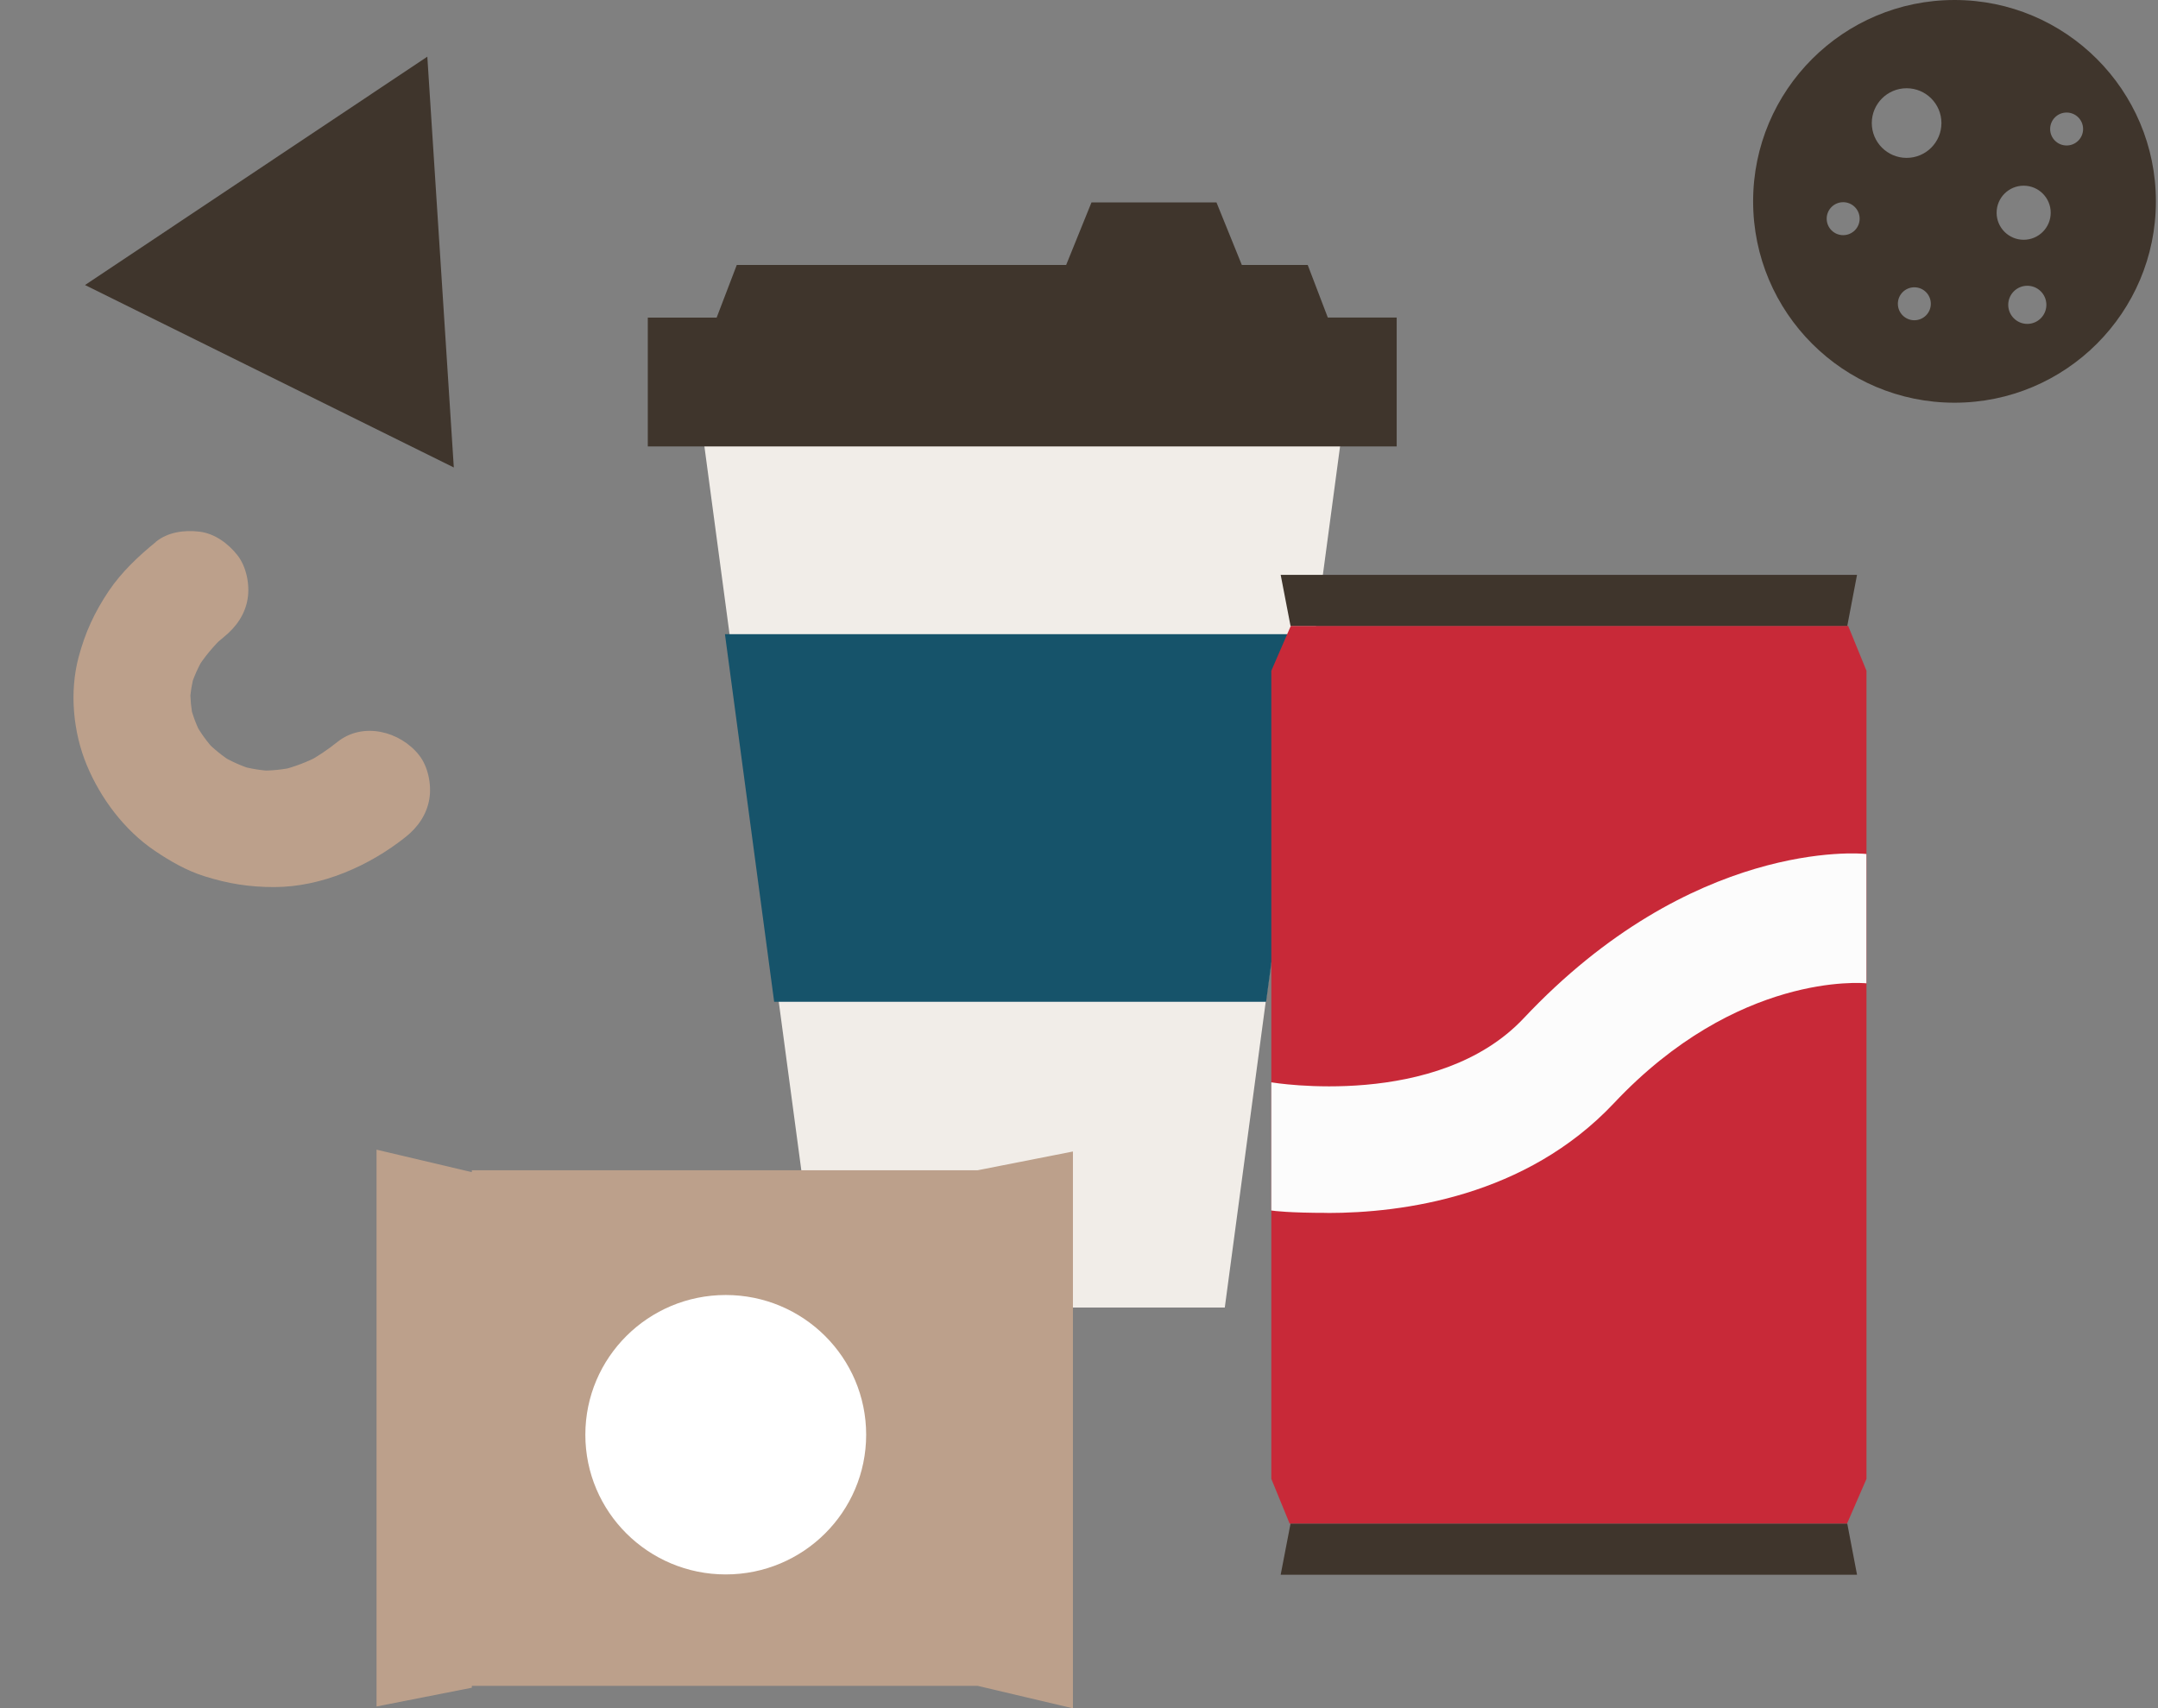
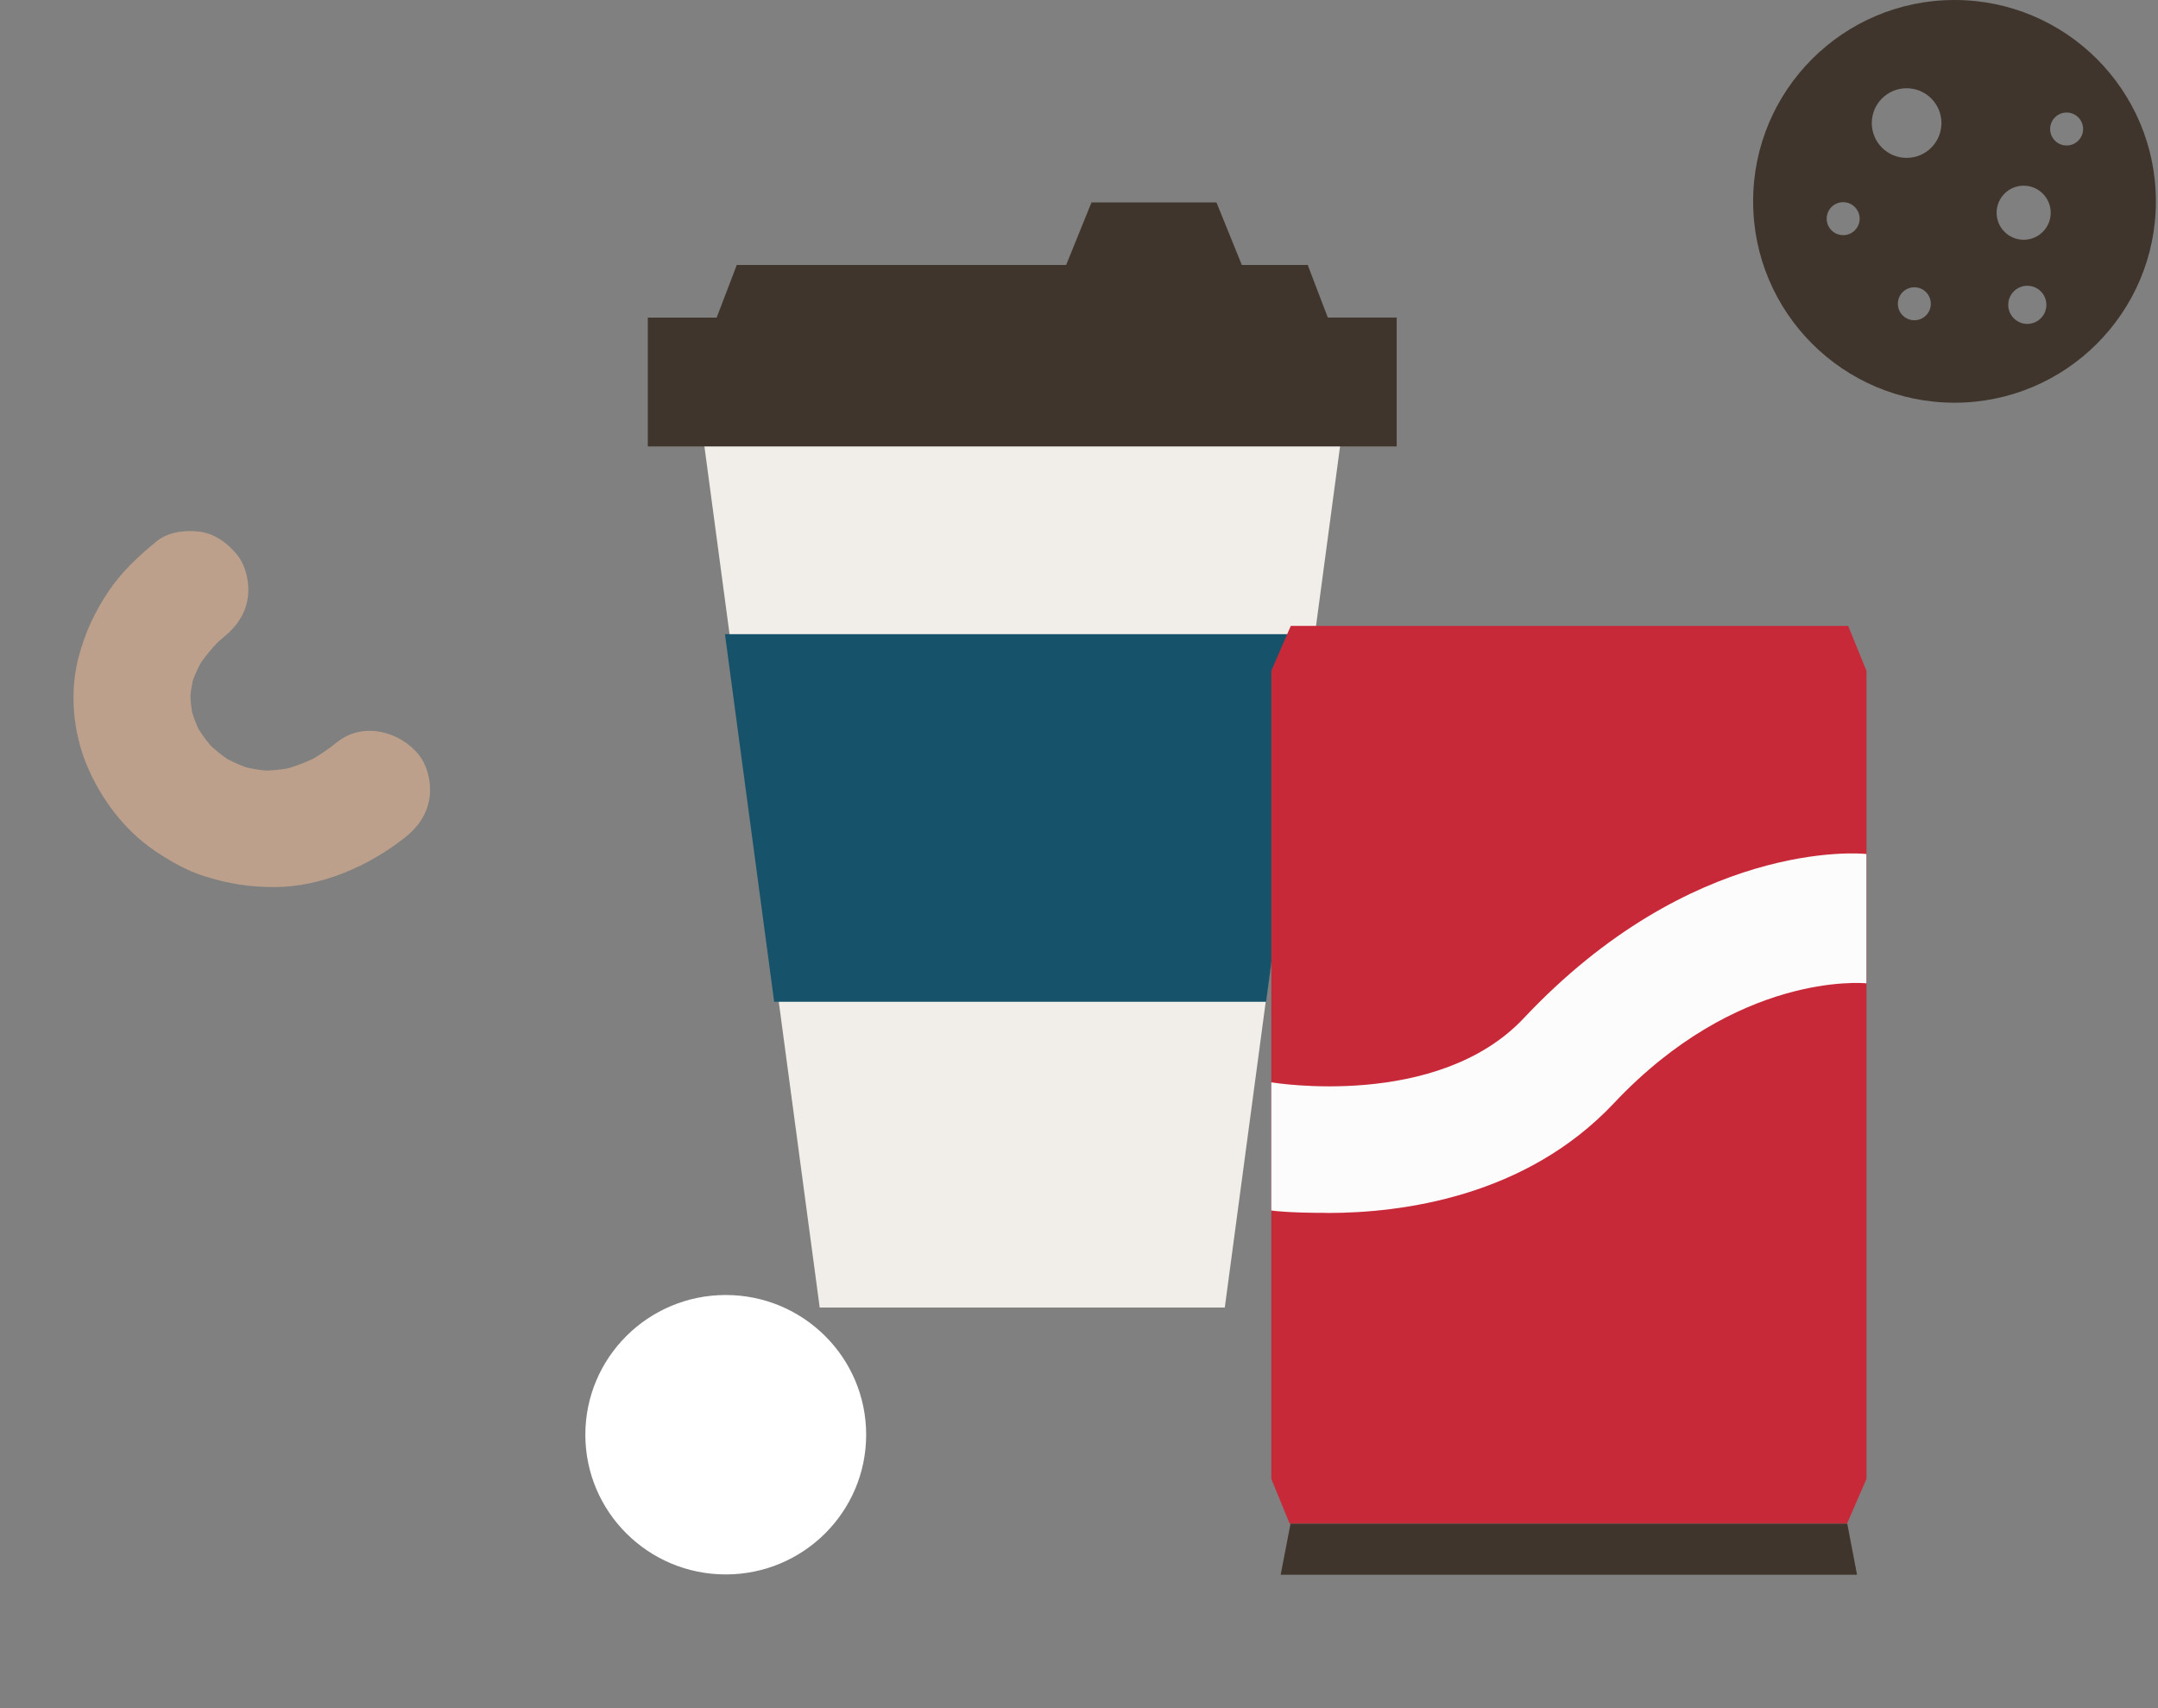
<svg xmlns="http://www.w3.org/2000/svg" width="533" height="422" viewBox="0 0 533 422" fill="none">
  <rect x="0" y="0" width="533" height="422" fill="#808080" stroke="none" />
  <g clip-path="url(#clip0_76_354)">
    <path d="M482.74 0C455.27 0 433 22.27 433 49.74C433 77.21 455.27 99.48 482.74 99.48C510.21 99.48 532.48 77.21 532.48 49.74C532.48 22.27 510.21 0 482.74 0ZM455.24 58.09C452.99 58.09 451.17 56.27 451.17 54.02C451.17 51.77 452.99 49.95 455.24 49.95C457.49 49.95 459.31 51.77 459.31 54.02C459.31 56.27 457.49 58.09 455.24 58.09ZM472.82 79.11C470.57 79.11 468.75 77.29 468.75 75.04C468.75 72.79 470.57 70.97 472.82 70.97C475.07 70.97 476.89 72.79 476.89 75.04C476.89 77.29 475.07 79.11 472.82 79.11ZM470.91 39C466.16 39 462.31 35.15 462.31 30.4C462.31 25.65 466.16 21.8 470.91 21.8C475.66 21.8 479.51 25.65 479.51 30.4C479.51 35.15 475.66 39 470.91 39ZM500.72 80.01C498.12 80.01 496.01 77.9 496.01 75.3C496.01 72.7 498.12 70.59 500.72 70.59C503.32 70.59 505.43 72.7 505.43 75.3C505.43 77.9 503.32 80.01 500.72 80.01ZM499.82 59.23C496.13 59.23 493.14 56.24 493.14 52.55C493.14 48.86 496.13 45.87 499.82 45.87C503.51 45.87 506.5 48.86 506.5 52.55C506.5 56.24 503.51 59.23 499.82 59.23ZM510.43 35.94C508.18 35.94 506.36 34.12 506.36 31.87C506.36 29.62 508.18 27.8 510.43 27.8C512.68 27.8 514.5 29.62 514.5 31.87C514.5 34.12 512.68 35.94 510.43 35.94Z" fill="#3F352C" />
  </g>
  <path d="M302.509 322.999H202.456L173.953 110.066H331.006L302.509 322.999Z" fill="#F1EDE8" />
  <path d="M284.745 80.125L328.409 79.637L322.989 65.446H306.716L300.455 50H284.745H271.395H269.584L263.33 65.446H181.978L176.552 79.637L271.395 80.2V80.275L276.001 80.227L284.745 80.275V80.125Z" fill="#3F352C" />
  <path d="M179.054 156.664L191.209 247.467H312.718L324.867 156.664H179.054Z" fill="#16536A" />
  <path d="M344.959 110.277H160V78.455C160.156 78.455 252.978 78.441 253.134 78.441H344.966V110.284L344.959 110.277Z" fill="#3F352C" />
  <g clip-path="url(#clip1_76_354)">
    <path d="M461 165.704L456.469 154.607H387.488H318.814L314 165.704V365.32L318.531 376.393H387.488H456.186L461 365.32V165.704Z" fill="#C82938" />
-     <path d="M458.663 142H316.312L318.743 154.607H456.256L458.663 142Z" fill="#3F352C" />
    <path d="M316.312 389H458.663L456.256 376.393H318.743L316.312 389Z" fill="#3F352C" />
    <path d="M327.853 299.615C318.531 299.615 314.732 299.143 314 299.025V267.365C314.378 267.436 355.039 274.188 376.349 251.523C417.884 207.374 459.159 210.726 460.976 210.962V242.906C459.962 242.811 429.094 240.12 398.627 272.512C376.892 295.602 346.425 299.639 327.853 299.639V299.615Z" fill="#FCFCFC" />
  </g>
  <g clip-path="url(#clip2_76_354)">
-     <path d="M116.534 416.446L241.449 416.446L265 422L265 373.502L265 284.452L241.449 289.086L116.534 289.086L116.534 289.554L93 284L93 373.502L93 421.548L116.534 416.914L116.534 416.446Z" fill="#BCA08B" />
    <path d="M144.573 354.415C144.573 373.476 160.099 388.927 179.252 388.927C198.405 388.927 213.931 373.476 213.931 354.415C213.931 335.354 198.405 319.902 179.252 319.902C160.099 319.902 144.573 335.354 144.573 354.415Z" fill="white" />
  </g>
  <path d="M38.495 133.88C34.193 137.376 30.001 141.339 26.886 145.959C23.335 151.231 21.028 156.266 19.401 162.376C17.13 170.965 18.042 180.86 21.445 189.034C24.849 197.209 30.693 205.056 38.171 210.124C41.999 212.717 46.035 215.047 50.451 216.442C56.306 218.29 61.568 219.133 67.712 219.133C79.409 219.126 91.218 213.913 100.24 206.714C103.233 204.33 105.438 201.14 106.049 197.308C106.617 193.808 105.739 189.372 103.514 186.548C98.853 180.655 89.676 178.224 83.347 183.275C80.981 185.169 78.484 186.856 75.83 188.298L79.247 186.476C76.083 188.153 72.749 189.463 69.253 190.286L72.906 189.444C69.96 190.116 66.963 190.429 63.943 190.345L67.635 190.473C64.674 190.364 61.759 189.903 58.928 189.06L62.471 190.106C59.643 189.242 56.939 188.025 54.396 186.485L57.594 188.438C55.038 186.852 52.694 184.96 50.617 182.783L53.282 185.592C51.247 183.422 49.501 181.025 48.082 178.43L49.904 181.846C48.56 179.329 47.547 176.667 46.903 173.891L47.744 177.542C47.19 175.021 46.945 172.485 47.025 169.902L46.896 173.594C46.998 171.146 47.402 168.726 48.08 166.372L47.034 169.915C47.854 167.157 49.053 164.559 50.538 162.095L48.584 165.293C50.448 162.31 52.701 159.631 55.243 157.196L52.434 159.861C53.377 158.974 54.36 158.115 55.357 157.302C58.336 154.873 60.548 151.771 61.167 147.896C61.735 144.396 60.856 139.961 58.632 137.136C56.408 134.311 53.052 131.773 49.226 131.328C45.4 130.882 41.441 131.455 38.465 133.864L38.495 133.88Z" fill="#BCA08B" />
-   <path d="M105.543 14L21 70.412L112.086 115.479L105.543 14Z" fill="#3F352C" />
  <defs>
    <clipPath id="clip0_76_354">
      <rect width="99.48" height="99.48" fill="white" transform="translate(433)" />
    </clipPath>
    <clipPath id="clip1_76_354">
      <rect width="147" height="247" fill="white" transform="translate(314 142)" />
    </clipPath>
    <clipPath id="clip2_76_354">
      <rect width="138" height="172" fill="white" transform="translate(265 284) rotate(90)" />
    </clipPath>
  </defs>
</svg>